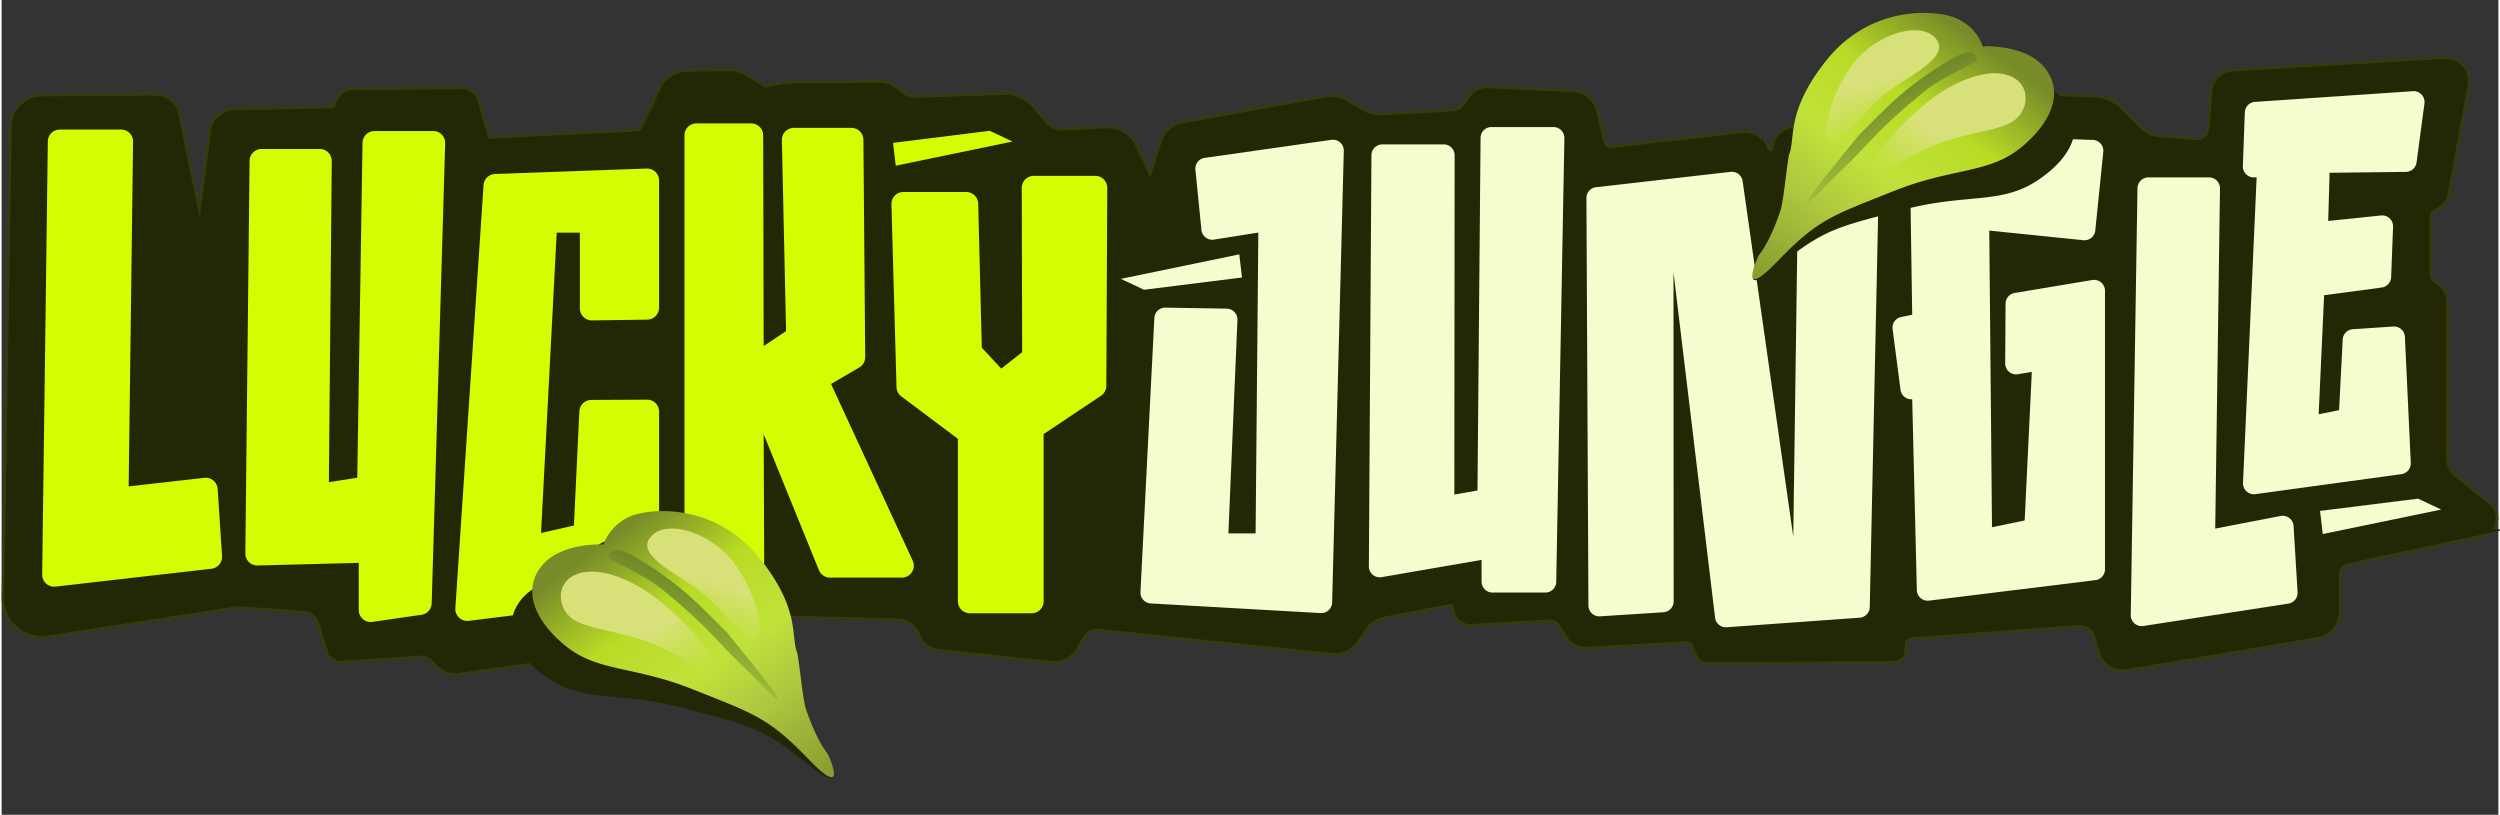
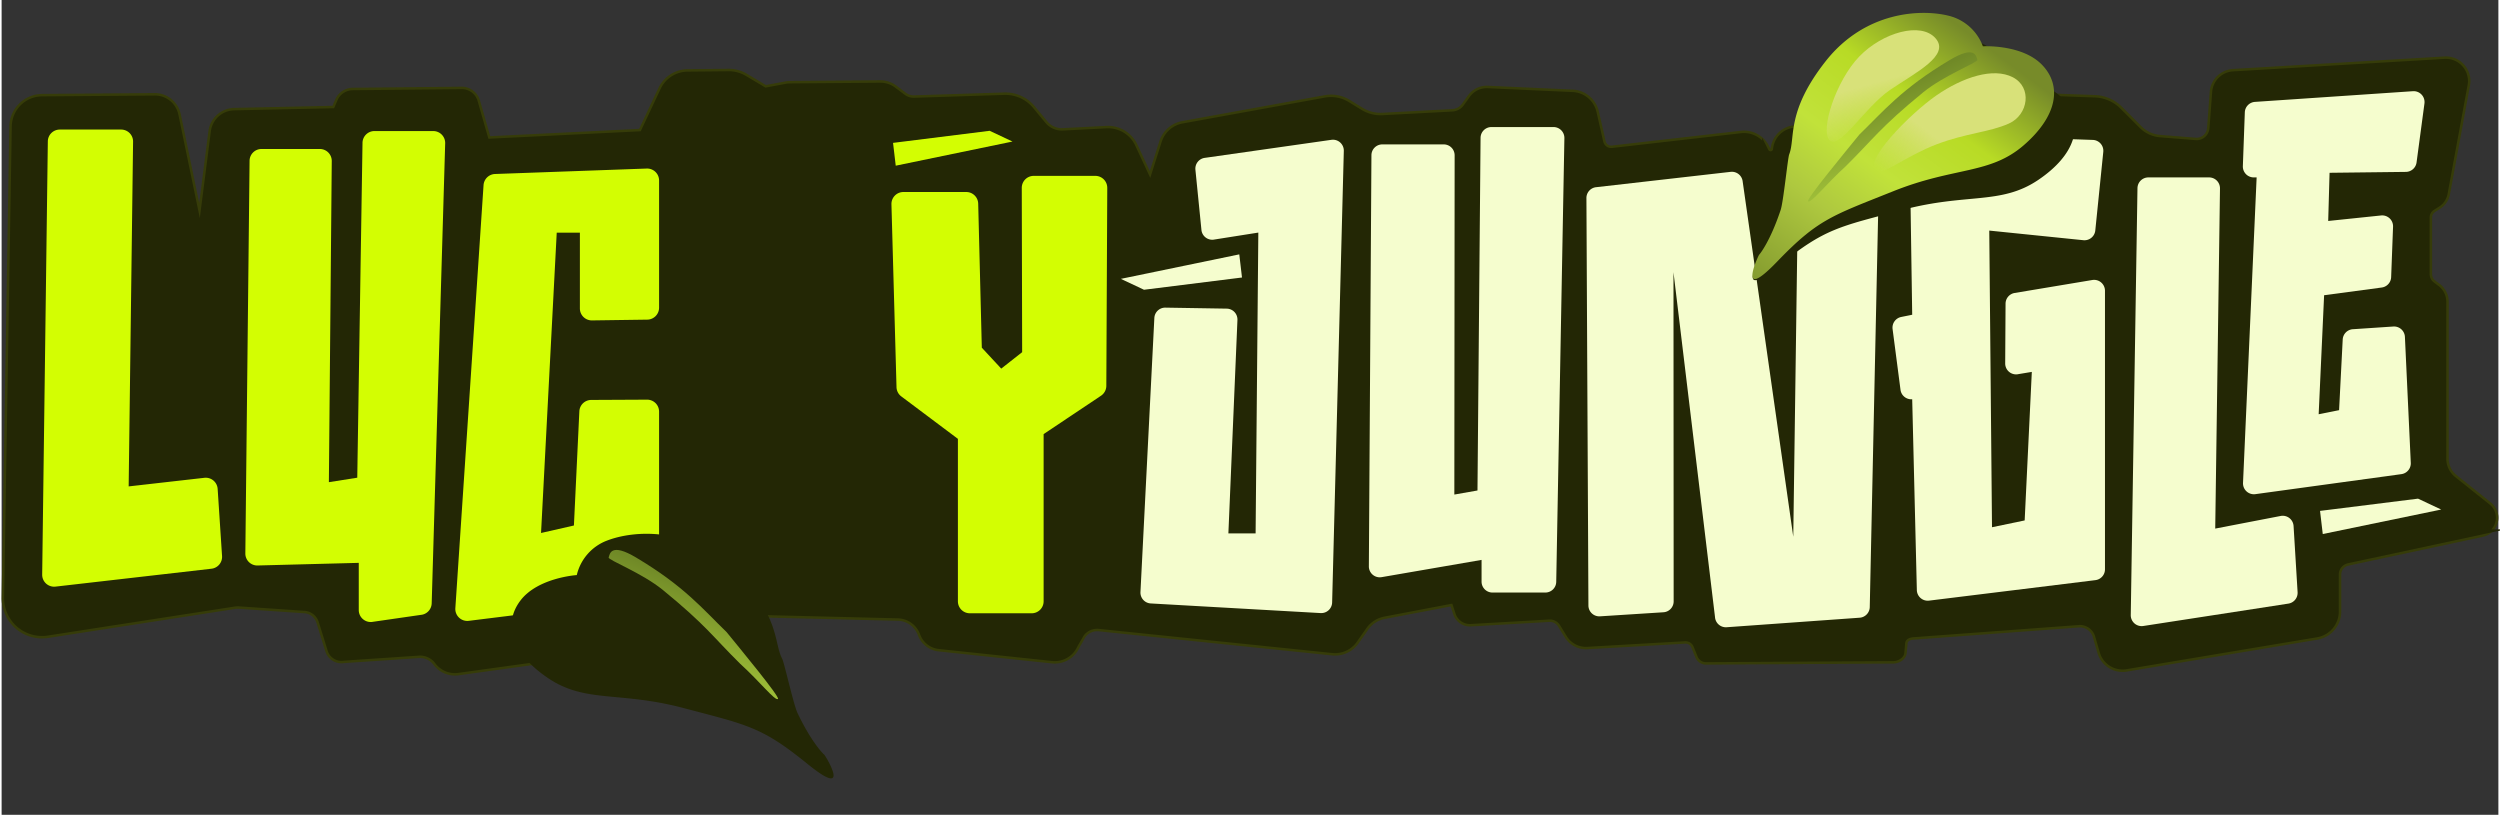
<svg xmlns="http://www.w3.org/2000/svg" xmlns:xlink="http://www.w3.org/1999/xlink" height="264" viewBox="0 0 1488.273 485.696" width="810">
  <rect x="0" y="0" width="1488.273" height="485.696" fill="#333333" stroke="none" />
  <desc>sistersites.net - Leading Casino Sister Sites Index</desc>
  <title>Lucky Jungle Casino on https://sistersites.net/luckyjungle-com/</title>
  <defs>
    <linearGradient gradientUnits="objectBoundingBox" id="linear-gradient" x1=".729" x2=".012" y1=".088" y2=".98">
      <stop offset="0" stop-color="#778b29" />
      <stop offset=".249" stop-color="#b8db25" />
      <stop offset=".468" stop-color="#c1e23a" />
      <stop offset=".65" stop-color="#aec83f" />
      <stop offset="1" stop-color="#7b912b" />
    </linearGradient>
    <linearGradient gradientUnits="objectBoundingBox" id="linear-gradient-2" x1=".35" x2=".678" y1=".589" y2="1.033">
      <stop offset="0" stop-color="#d8e179" />
      <stop offset="1" stop-color="#d8e179" stop-opacity="0" />
    </linearGradient>
    <linearGradient id="linear-gradient-3" xlink:href="#linear-gradient-2" x1=".164" x2=".184" y1=".611" y2=".962" />
    <linearGradient gradientUnits="objectBoundingBox" id="linear-gradient-4" x1=".276" x2=".995" y1=".028" y2="1.001">
      <stop offset="0" stop-color="#708927" />
      <stop offset="1" stop-color="#a0c039" />
    </linearGradient>
    <linearGradient id="linear-gradient-5" xlink:href="#linear-gradient" x1=".271" x2=".988" y1=".088" y2=".98" />
    <linearGradient id="linear-gradient-6" xlink:href="#linear-gradient-2" x1=".35" x2=".678" y1=".411" y2="-.033" />
    <linearGradient id="linear-gradient-7" xlink:href="#linear-gradient-2" x1=".164" x2=".184" y1=".389" y2=".038" />
    <linearGradient id="linear-gradient-8" xlink:href="#linear-gradient-4" x1=".276" x2=".995" y1=".972" y2="-.001" />
    <clipPath id="clip-path">
      <path d="M0 0h1488.273v466.532H0z" data-name="Rectangle 34438" fill="none" id="Rectangle_34438" />
    </clipPath>
  </defs>
  <g data-name="Group 142731" id="Group_142731" transform="translate(-4030 -594)">
    <path d="M270.241 401.223A14.628 14.628 0 0 1 258.6 395.4l-.065-.086a11.417 11.417 0 0 0-9.091-4.551q-.381 0-.764.026l-44.652 3a8.6 8.6 0 0 1-9.642-5.933l-5.3-17.049a9.581 9.581 0 0 0-9.191-6.767L141 361.378a17.817 17.817 0 0 0-2.207.173l-111.03 17.235a22.889 22.889 0 0 1-3.7.3A22.62 22.62 0 0 1 1.5 356.107L6.072 75.332A18.271 18.271 0 0 1 24.1 57.462l67.28-.5a14.3 14.3 0 0 1 13.95 11.353l12.805 61.694 6.61-51.776a14.34 14.34 0 0 1 13.836-12.443l59.658-1.268 1.957-4.659a10.027 10.027 0 0 1 9.116-6.075l64.916-.63a9.824 9.824 0 0 1 9.472 7.065l6.467 22.542 90.824-4.515 11.863-25.263a18 18 0 0 1 16.022-10.274l24.649-.238a19.547 19.547 0 0 1 10 2.753l11.794 7.024 12.187-2.3a13.09 13.09 0 0 1 2.27-.218l54.022-.429a14.669 14.669 0 0 1 8.745 2.914l5.668 4.252a9.172 9.172 0 0 0 5.47 1.823l.289-.005 53.655-1.708c.228-.008.456-.01.684-.01a21.329 21.329 0 0 1 16.484 7.757l7.365 8.9a12.716 12.716 0 0 0 9.825 4.623c.218 0 .438-.006.657-.017l25.988-1.334q.462-.022.921-.023a17.863 17.863 0 0 1 16.126 10.273l9.014 19.3 6.826-21.45a16.1 16.1 0 0 1 12.493-10.984l84.839-15.426a20.076 20.076 0 0 1 14.114 2.654l7.531 4.635a21.862 21.862 0 0 0 11.465 3.244c.383 0 .768-.01 1.152-.03l41.665-2.2a8.978 8.978 0 0 0 6.854-3.751l3.591-5.009a12.369 12.369 0 0 1 10.033-5.153c.187 0 .375 0 .563.012l50.655 2.3a15.3 15.3 0 0 1 14.183 11.858l4.027 17.721a4.837 4.837 0 0 0 4.738 3.787 5.047 5.047 0 0 0 .56-.032l76.883-8.8a15.441 15.441 0 0 1 1.745-.1 15.2 15.2 0 0 1 13.642 8.4l.838 1.662a1.432 1.432 0 0 0 1.326.836 1.491 1.491 0 0 0 1.534-1.384 14.041 14.041 0 0 1 12.407-12.677l51.313-5.67 2.52-5.69a17.93 17.93 0 0 1 16.335-10.576c.213 0 .428 0 .643.012l108.536 3.875a22.652 22.652 0 0 1 15.254 6.639l11.554 11.555a19.2 19.2 0 0 0 12.031 5.556l21.268 1.7c.209.016.418.025.625.025a7.711 7.711 0 0 0 7.654-7.119l1.6-21.636a13.3 13.3 0 0 1 12.44-12.257l126.061-7.449c.268-.015.533-.023.8-.023a13.165 13.165 0 0 1 12.928 15.549l-11.958 64.966a11.392 11.392 0 0 1-5.091 7.538l-3.094 1.96a5.33 5.33 0 0 0-2.489 4.523v33.729a6.332 6.332 0 0 0 2.522 5.044l2.7 2.029a11.8 11.8 0 0 1 4.7 9.4v93.6a13.9 13.9 0 0 0 5.257 10.918l20.495 16.348a10.135 10.135 0 0 1-4.194 17.832l-80.2 17.2a6.9 6.9 0 0 0-5.426 6.714v22.069a15.493 15.493 0 0 1-12.973 15.326L1266.6 398.865a14.115 14.115 0 0 1-15.891-9.975l-2.787-9.553a9.535 9.535 0 0 0-9.106-6.83h-.269l-98.225 7.254c-2.651.076-5.731.883-5.731 4.307v.071l-.452 4.763c-.059 3.073-3.566 4.956-6.1 5.135l-111.766.651a2.8 2.8 0 0 1-.289.01 5.389 5.389 0 0 1-5.019-3.389l-2.357-5.838a5.232 5.232 0 0 0-4.872-3.289c-.1 0-.2 0-.3.009l-58.279 3.342c-.257.016-.513.023-.768.023a13.439 13.439 0 0 1-11.363-6.346l-4.071-6.605a7.146 7.146 0 0 0-6.042-3.374c-.136 0-.273 0-.409.011l-46.716 2.692a8.281 8.281 0 0 1-.521.015 9.008 9.008 0 0 1-8.569-6.2l-1.984-6.014-40.514 7.78a16.979 16.979 0 0 0-10.784 6.974l-5.677 8.1a15.788 15.788 0 0 1-14.872 6.607l-138.569-14.33a10.354 10.354 0 0 0-1.28-.081 10.085 10.085 0 0 0-9.3 6.168l-.036.087-2.382 4.108a14.727 14.727 0 0 1-13.549 8.919q-.671 0-1.349-.062l-67.602-7.161a13.307 13.307 0 0 1-11.237-8.679 14.533 14.533 0 0 0-13.194-9.6l-115.54-2.809a3.744 3.744 0 0 0-3.737 3.742v6.9a5.644 5.644 0 0 1-4.864 5.572l-137.355 19.012a14.293 14.293 0 0 1-2.632.241" data-name="Path 360518" fill="#232705" id="Path_360518" transform="translate(4030 594)" />
    <path d="M1456.984 36.606a11.667 11.667 0 0 1 11.452 13.778l-11.957 64.966a9.858 9.858 0 0 1-4.418 6.541l-3.1 1.961a6.857 6.857 0 0 0-3.186 5.79v33.73a7.807 7.807 0 0 0 3.121 6.244l2.7 2.028a10.248 10.248 0 0 1 4.1 8.2v93.6a15.466 15.466 0 0 0 5.821 12.091l20.495 16.348a8.635 8.635 0 0 1-3.573 15.193l-80.2 17.2a8.367 8.367 0 0 0-6.613 8.18v22.069a14.039 14.039 0 0 1-11.72 13.847l-113.555 19.021a12.753 12.753 0 0 1-2.095.174 12.626 12.626 0 0 1-12.108-9.089l-2.787-9.554a10.986 10.986 0 0 0-10.544-7.91c-.1 0-.209 0-.313.005l-98.293 7.256c-3.965.112-7.122 1.836-7.122 5.8l-.449 4.754c0 2.055-2.662 3.574-4.712 3.72l-111.668.647a4.36 4.36 0 0 1-.279.01 3.918 3.918 0 0 1-3.63-2.451l-2.351-5.842a6.758 6.758 0 0 0-6.263-4.227c-.129 0-.259 0-.389.011l-58.279 3.343c-.228.013-.454.019-.681.019a11.852 11.852 0 0 1-10.087-5.632l-4.072-6.606a8.6 8.6 0 0 0-7.318-4.087c-.165 0-.33.005-.5.015L875.7 370.44a7.986 7.986 0 0 1-.436.012 7.526 7.526 0 0 1-7.144-5.167l-1.983-6.015a1.441 1.441 0 0 0-1.366-.988 1.38 1.38 0 0 0-.27.026l-40.584 7.734a18.572 18.572 0 0 0-11.733 7.586l-5.677 8.1a14.28 14.28 0 0 1-13.458 5.98l-138.6-14.335a11.765 11.765 0 0 0-1.433-.088 11.609 11.609 0 0 0-10.684 7.085l-2.381 4.1a13.257 13.257 0 0 1-12.2 8.092q-.6 0-1.214-.055l-67.572-7.158a11.763 11.763 0 0 1-9.985-7.7 16.1 16.1 0 0 0-14.549-10.592l-115.4-2.805h-.193a5.24 5.24 0 0 0-5.236 5.24v6.9a4.123 4.123 0 0 1-3.567 4.086L272.668 399.5a13.052 13.052 0 0 1-12.873-5l-.068-.091a12.865 12.865 0 0 0-10.29-5.145 12.5 12.5 0 0 0-.863.029l-44.729 3a7.106 7.106 0 0 1-8.032-4.888l-5.3-17.049a11.126 11.126 0 0 0-10.624-7.822l-38.844-2.66a19.24 19.24 0 0 0-2.458.188L27.533 377.3a21.353 21.353 0 0 1-3.466.284A21.119 21.119 0 0 1 3 356.132L7.571 75.357a16.663 16.663 0 0 1 16.542-16.394l67.179-.5h.091a12.749 12.749 0 0 1 12.481 10.157l12.88 62.054a1.439 1.439 0 0 0 2.836-.11l6.656-52.14a12.751 12.751 0 0 1 12.377-11.133l59.657-1.269a1.438 1.438 0 0 0 1.292-.872l2.013-4.7a8.523 8.523 0 0 1 7.751-5.165l64.917-.631h.081a8.258 8.258 0 0 1 7.935 5.979l6.466 22.541a1.437 1.437 0 0 0 1.382 1.043h.072l90.885-4.47a1.438 1.438 0 0 0 1.231-.824l11.915-25.3a16.4 16.4 0 0 1 14.68-9.412l24.459-.238h.174a18.049 18.049 0 0 1 9.235 2.542l11.794 7.025a1.445 1.445 0 0 0 .737.2 1.466 1.466 0 0 0 .264-.025l12.23-2.288a11.331 11.331 0 0 1 2.005-.194l53.908-.429h.1a13.075 13.075 0 0 1 7.845 2.615l5.668 4.251a10.613 10.613 0 0 0 6.371 2.13c.112 0 .225 0 .338-.006l53.656-1.708c.211-.006.422-.01.633-.01a19.9 19.9 0 0 1 15.331 7.214l7.362 8.9a14.256 14.256 0 0 0 10.981 5.168c.244 0 .489-.007.734-.019L658.705 78c.282-.014.562-.021.842-.021a16.3 16.3 0 0 1 14.769 9.4l9.08 19.439a1.439 1.439 0 0 0 2.675-.172l6.874-21.6a14.639 14.639 0 0 1 11.331-9.965l84.84-15.425a18.57 18.57 0 0 1 13.059 2.456l7.53 4.634a23.37 23.37 0 0 0 12.251 3.468q.615 0 1.232-.033l41.665-2.2a10.516 10.516 0 0 0 7.993-4.375l3.591-5.009a10.849 10.849 0 0 1 8.817-4.528c.164 0 .328 0 .493.011l50.654 2.3a13.756 13.756 0 0 1 12.789 10.703l4.027 17.72a6.367 6.367 0 0 0 6.2 4.956 6.433 6.433 0 0 0 .73-.042l76.883-8.8a13.778 13.778 0 0 1 13.877 7.489l.837 1.661a2.931 2.931 0 0 0 2.665 1.66 2.984 2.984 0 0 0 3.03-2.751 12.5 12.5 0 0 1 11.077-11.318l51.312-5.671a1.438 1.438 0 0 0 1.155-.841l2.569-5.725a16.411 16.411 0 0 1 14.968-9.691c.2 0 .392 0 .588.011l108.533 3.876a21.214 21.214 0 0 1 14.247 6.2l11.554 11.554a20.678 20.678 0 0 0 12.973 5.99l21.268 1.7c.249.02.5.029.742.029a9.188 9.188 0 0 0 9.152-8.508l1.6-21.636a11.758 11.758 0 0 1 11.033-10.87l126.061-7.449c.238-.014.473-.021.708-.021m0-3c-.294 0-.587.009-.885.026l-126.061 7.45a14.805 14.805 0 0 0-13.848 13.642l-1.6 21.636a6.207 6.207 0 0 1-6.16 5.731q-.249 0-.5-.021l-21.268-1.7a17.7 17.7 0 0 1-11.09-5.121l-11.555-11.555a24.142 24.142 0 0 0-16.261-7.078l-108.533-3.876q-.348-.013-.7-.013a19.435 19.435 0 0 0-17.7 11.462l-2.2 4.912-50.426 5.572a15.544 15.544 0 0 0-13.736 14.035v.01h-.018l-.847-1.67a16.7 16.7 0 0 0-14.982-9.228 16.974 16.974 0 0 0-1.914.109l-76.883 8.8a3.354 3.354 0 0 1-3.665-2.6l-4.028-17.72a16.8 16.8 0 0 0-15.578-13.025l-50.654-2.3a14.775 14.775 0 0 0-.629-.014A13.877 13.877 0 0 0 874 56.856l-3.591 5.009a7.481 7.481 0 0 1-5.713 3.127l-41.665 2.2q-.537.028-1.074.029a20.364 20.364 0 0 1-10.679-3.021l-7.531-4.634a21.576 21.576 0 0 0-15.168-2.853l-84.84 15.426a17.6 17.6 0 0 0-13.653 12.006l-5.662 17.795-7.389-15.82a19.374 19.374 0 0 0-17.488-11.135c-.331 0-.662.008-.995.025l-25.988 1.337c-.194.01-.387.015-.58.015a11.217 11.217 0 0 1-8.669-4.08l-7.365-8.9a22.829 22.829 0 0 0-17.643-8.3q-.364 0-.73.012l-53.655 1.708h-.242a7.659 7.659 0 0 1-4.568-1.523l-5.668-4.251a16.175 16.175 0 0 0-9.645-3.215h-.12l-53.915.429a14.425 14.425 0 0 0-2.533.245l-11.65 2.18-11.288-6.724a21.052 21.052 0 0 0-10.77-2.964h-.205l-24.457.238A19.51 19.51 0 0 0 391.5 52.348L379.981 76.8l-88.714 4.363-6.125-21.353a11.3 11.3 0 0 0-10.818-8.152h-.1l-64.926.631a11.526 11.526 0 0 0-10.479 6.983l-1.619 3.772-58.652 1.248a15.845 15.845 0 0 0-15.288 13.752l-5.475 42.887L106.8 68.01a15.81 15.81 0 0 0-15.417-12.548h-.109l-67.183.5A19.779 19.779 0 0 0 4.572 75.309L0 356.083a24.119 24.119 0 0 0 24.064 24.505 24.465 24.465 0 0 0 3.953-.324l111.027-17.233a16.229 16.229 0 0 1 1.919-.152l38.718 2.652.1.007h.1a8.09 8.09 0 0 1 7.759 5.713l5.3 17.049a10.058 10.058 0 0 0 9.647 7.107 10.237 10.237 0 0 0 1.6-.127l44.58-2.994c.222-.015.442-.022.662-.022a9.91 9.91 0 0 1 7.89 3.945l.068.091a16.052 16.052 0 0 0 15.754 6.158l137.29-19.008a7.148 7.148 0 0 0 6.155-7.058v-6.9a2.241 2.241 0 0 1 2.237-2.24h.08l115.442 2.807a13.028 13.028 0 0 1 11.8 8.616 14.823 14.823 0 0 0 12.532 9.663l67.529 7.153c.535.05 1.035.072 1.53.072a16.222 16.222 0 0 0 14.889-9.742l2.291-3.949.094-.163.074-.173a8.6 8.6 0 0 1 8.984-5.188h.061l138.571 14.34a17.276 17.276 0 0 0 16.259-7.238l5.677-8.1a15.491 15.491 0 0 1 9.837-6.36l39.239-7.478 1.554 4.713a10.5 10.5 0 0 0 9.993 7.228c.2 0 .4-.005.608-.017l46.716-2.691a5.02 5.02 0 0 1 .323-.01 5.634 5.634 0 0 1 4.764 2.661l4.076 6.604a14.95 14.95 0 0 0 12.641 7.059c.283 0 .567-.009.852-.025l58.28-3.343c.072 0 .145-.006.217-.006a3.739 3.739 0 0 1 3.481 2.35l2.356 5.838a6.887 6.887 0 0 0 6.412 4.328c.126 0 .253 0 .38-.011l111.585-.646h.1l.1-.007c3.553-.252 7.384-2.818 7.5-6.544l.439-4.64.013-.141v-.141c0-.735 0-2.685 4.206-2.8h.068l.068-.005 98.219-7.251h.167a8.027 8.027 0 0 1 7.664 5.75l2.787 9.554a15.613 15.613 0 0 0 17.579 11.033l113.554-19.02a16.989 16.989 0 0 0 14.225-16.806v-22.077a5.4 5.4 0 0 1 4.242-5.247l80.2-17.2a11.635 11.635 0 0 0 4.815-20.471l-20.495-16.349a12.4 12.4 0 0 1-4.692-9.745v-93.6a13.315 13.315 0 0 0-5.3-10.6l-2.7-2.027a4.832 4.832 0 0 1-1.922-3.845v-33.73a3.836 3.836 0 0 1 1.792-3.256l3.094-1.96a12.893 12.893 0 0 0 5.763-8.532l11.958-64.967a14.667 14.667 0 0 0-14.4-17.321" data-name="Path 360519" fill="#363c09" id="Path_360519" transform="translate(4030 594)" />
    <path d="M7.571 75.357 3 356.131A21.112 21.112 0 0 0 27.533 377.3l111.054-17.238a19.24 19.24 0 0 1 2.458-.188l38.844 2.66a11.124 11.124 0 0 1 10.623 7.822l5.3 17.048a7.109 7.109 0 0 0 8.032 4.888l44.729-3a12.862 12.862 0 0 1 11.153 5.116l.068.091a13.059 13.059 0 0 0 12.873 5l137.359-19.018a4.125 4.125 0 0 0 3.567-4.086v-6.9a5.24 5.24 0 0 1 5.429-5.237l115.4 2.805a16.1 16.1 0 0 1 14.55 10.592 11.763 11.763 0 0 0 9.985 7.7l67.572 7.158a13.259 13.259 0 0 0 13.418-8.037l2.381-4.1a11.606 11.606 0 0 1 12.117-7l138.6 14.335a14.288 14.288 0 0 0 13.459-5.98l5.677-8.1a18.574 18.574 0 0 1 11.733-7.585l40.584-7.735a1.44 1.44 0 0 1 1.636.963l1.983 6.014a7.525 7.525 0 0 0 7.579 5.156l46.716-2.692a8.6 8.6 0 0 1 7.814 4.072l4.072 6.606a11.852 11.852 0 0 0 10.768 5.614l58.279-3.343a6.754 6.754 0 0 1 6.651 4.216l2.357 5.838a3.916 3.916 0 0 0 3.909 2.44l111.668-.646c2.05-.146 4.712-1.665 4.712-3.72l.449-4.755c0-3.966 3.156-5.69 7.122-5.8l98.293-7.257a10.987 10.987 0 0 1 10.857 7.906l2.787 9.554a12.622 12.622 0 0 0 14.2 8.914l113.555-19.02a14.039 14.039 0 0 0 11.72-13.847v-22.075a8.367 8.367 0 0 1 6.612-8.181l80.2-17.2a8.634 8.634 0 0 0 3.574-15.192l-20.495-16.349a15.463 15.463 0 0 1-5.821-12.09v-93.6a10.251 10.251 0 0 0-4.1-8.2l-2.7-2.027a7.806 7.806 0 0 1-3.121-6.244v-33.73a6.853 6.853 0 0 1 3.186-5.79l3.1-1.961a9.856 9.856 0 0 0 4.417-6.541l11.958-64.967a11.665 11.665 0 0 0-12.161-13.756l-126.06 7.449a11.758 11.758 0 0 0-11.033 10.87l-1.6 21.635a9.187 9.187 0 0 1-9.894 8.48l-21.269-1.7a20.678 20.678 0 0 1-12.972-5.99l-11.556-11.551a21.218 21.218 0 0 0-14.247-6.2l-108.533-3.877a16.408 16.408 0 0 0-15.556 9.68l-2.569 5.725a1.439 1.439 0 0 1-1.155.841l-51.312 5.67a12.5 12.5 0 0 0-11.078 11.319 3.014 3.014 0 0 1-5.694 1.091l-.838-1.662a13.784 13.784 0 0 0-13.876-7.488l-76.883 8.8a6.367 6.367 0 0 1-6.932-4.914l-4.027-17.72a13.757 13.757 0 0 0-12.79-10.69l-50.654-2.3a10.848 10.848 0 0 0-9.31 4.517l-3.591 5.009a10.518 10.518 0 0 1-7.993 4.375l-41.665 2.2a23.377 23.377 0 0 1-13.483-3.435l-7.531-4.634a18.57 18.57 0 0 0-13.058-2.456l-84.84 15.425a14.64 14.64 0 0 0-11.332 9.964l-6.873 21.6a1.439 1.439 0 0 1-2.675.173l-9.08-19.439A16.3 16.3 0 0 0 658.705 78l-25.987 1.337A14.257 14.257 0 0 1 621 74.19l-7.365-8.9a19.9 19.9 0 0 0-15.965-7.2l-53.655 1.708a10.614 10.614 0 0 1-6.706-2.117l-5.669-4.252a13.078 13.078 0 0 0-7.947-2.614l-53.909.428a11.52 11.52 0 0 0-2 .194l-12.23 2.289a1.443 1.443 0 0 1-1-.178l-11.794-7.025a18.045 18.045 0 0 0-9.409-2.541l-24.459.237a16.405 16.405 0 0 0-14.68 9.413L382.3 78.925a1.438 1.438 0 0 1-1.231.824l-90.885 4.47a1.438 1.438 0 0 1-1.454-1.041l-6.467-22.541a8.254 8.254 0 0 0-8.015-5.979l-64.917.63a8.523 8.523 0 0 0-7.751 5.166l-2.013 4.7a1.44 1.44 0 0 1-1.292.871l-59.657 1.27a12.751 12.751 0 0 0-12.377 11.133l-6.656 52.14a1.439 1.439 0 0 1-2.836.11L103.864 68.62a12.748 12.748 0 0 0-12.573-10.158l-67.178.5A16.664 16.664 0 0 0 7.571 75.357Z" data-name="Path 360520" fill="none" id="Path_360520" stroke="#232705" stroke-miterlimit="10" stroke-width="3" transform="translate(4030 594)" />
    <path d="m531.362 85.166 57.6-7.2 13.6 6.4-69.6 14.4Z" data-name="Path 360521" fill="#d3fe02" id="Path_360521" transform="translate(4030 594)" />
    <path d="M27.545 84.261 24.18 342.5a7.125 7.125 0 0 0 7.986 7.165l92.983-10.669a7.125 7.125 0 0 0 6.249-7.539l-2.625-40.033a7.125 7.125 0 0 0-8.021-6.6l-45.022 5.113 2.632-205.492a7.124 7.124 0 0 0-7.124-7.216H34.669a7.126 7.126 0 0 0-7.124 7.032" data-name="Path 360522" fill="#d3fe02" id="Path_360522" transform="translate(4030 594)" />
    <path d="m147.8 95.858-2.522 234.02a7.124 7.124 0 0 0 7.31 7.2l60.3-1.566v28.137a7.125 7.125 0 0 0 8.559 6.979l29.221-4.221a7.125 7.125 0 0 0 5.691-6.843L264.4 85.381a7.124 7.124 0 0 0-7.123-7.261h-35.034a7.124 7.124 0 0 0-7.125 7.109l-3.124 199.514-16.922 2.672 1.719-191.422a7.124 7.124 0 0 0-7.124-7.186h-34.746a7.125 7.125 0 0 0-7.125 7.051" data-name="Path 360523" fill="#d3fe02" id="Path_360523" transform="translate(4030 594)" />
    <path d="m287.269 110.363-16.811 252.163a7.125 7.125 0 0 0 7.987 7.544l107.206-13.3a7.124 7.124 0 0 0 6.248-7.07V245.353a7.125 7.125 0 0 0-7.161-7.125l-33.282.168a7.125 7.125 0 0 0-7.081 6.786l-3.241 68.06-19.594 4.458 9.352-179.014h13.8v45.183a7.125 7.125 0 0 0 7.225 7.124l32.953-.463a7.125 7.125 0 0 0 7.03-7.13v-75.81a7.125 7.125 0 0 0-7.381-7.12l-90.4 3.247a7.124 7.124 0 0 0-6.853 6.646" data-name="Path 360524" fill="#d3fe02" id="Path_360524" transform="translate(4030 594)" />
-     <path d="M407.039 80.682v251.557a7.125 7.125 0 0 0 6.725 7.113l33.282 1.87a7.125 7.125 0 0 0 7.524-7.145l-.328-75.272 32.929 81.056a7.124 7.124 0 0 0 6.6 4.444h42.842a7.125 7.125 0 0 0 6.468-10.114L494.407 228.88l16.836-9.85a7.125 7.125 0 0 0 3.527-6.209L513.7 83.295a7.125 7.125 0 0 0-7.125-7.066h-34.362a7.124 7.124 0 0 0-7.123 7.282l2.51 113.842-13.359 8.906-.286-125.593a7.125 7.125 0 0 0-7.125-7.109h-32.666a7.125 7.125 0 0 0-7.125 7.125" data-name="Path 360525" fill="#d3fe02" id="Path_360525" transform="translate(4030 594)" />
    <path d="m530.405 121.749 3.02 109.006a7.125 7.125 0 0 0 2.849 5.531l33.748 25.3v96.854a7.125 7.125 0 0 0 7.125 7.125h36.845a7.125 7.125 0 0 0 7.125-7.125v-99.682l34.211-22.877a7.121 7.121 0 0 0 3.164-5.893l.563-118a7.126 7.126 0 0 0-7.125-7.154h-36.714a7.125 7.125 0 0 0-7.125 7.139l.228 97.954-12.469 9.8-11.578-12.469-2.151-85.827a7.125 7.125 0 0 0-7.121-6.977h-37.47a7.126 7.126 0 0 0-7.123 7.295" data-name="Path 360526" fill="#d3fe02" id="Path_360526" transform="translate(4030 594)" />
    <path d="m717.307 94.084 75.5-10.758a6.491 6.491 0 0 1 7.245 6.614l-6.96 269.19a6.492 6.492 0 0 1-6.856 6.313L684.957 359.7a6.491 6.491 0 0 1-6.115-6.809l8.28-163.357a6.493 6.493 0 0 1 6.589-6.162l36.561.6a6.492 6.492 0 0 1 6.379 6.765l-5.4 127.219h16.227l1.622-179.315-26.816 4.234a6.491 6.491 0 0 1-7.094-5.814l-3.59-35.884a6.493 6.493 0 0 1 5.7-7.093" data-name="Path 360527" fill="#f5fdce" id="Path_360527" transform="translate(4030 594)" />
    <path d="m944.67 118.065 1.192 242.871a6.49 6.49 0 0 0 6.905 6.446l37.824-2.422a6.492 6.492 0 0 0 6.075-6.372l-.1-196.328 24.749 205.553a6.491 6.491 0 0 0 6.9 6.074l79.284-5.678a6.49 6.49 0 0 0 6.063-6.3l5.556-260.355a6.491 6.491 0 0 0-7.3-6.618l-35.218 4.456a6.49 6.49 0 0 0-5.667 6.105l-2.966 214.455-30.153-211.736a6.49 6.49 0 0 0-7.191-5.777l-80.2 9.145a6.491 6.491 0 0 0-5.755 6.481" data-name="Path 360528" fill="#f5fdce" id="Path_360528" transform="translate(4030 594)" />
    <path d="m1273.142 112.142-4 254.482a6.491 6.491 0 0 0 7.48 6.517L1363.1 359.8a6.491 6.491 0 0 0 5.489-6.81l-2.4-39.451a6.491 6.491 0 0 0-7.709-5.979l-38.988 7.524 2.833-202.749a6.492 6.492 0 0 0-6.49-6.582h-36.2a6.491 6.491 0 0 0-6.49 6.389" data-name="Path 360529" fill="#f5fdce" id="Path_360529" transform="translate(4030 594)" />
    <path d="m1381.965 304.536 58.418-7.3 13.793 6.491-70.588 14.6Z" data-name="Path 360530" fill="#f5fdce" id="Path_360530" transform="translate(4030 594)" />
    <path d="m739.367 165.416-58.418 7.3-13.793-6.491 70.588-14.6Z" data-name="Path 360531" fill="#f5fdce" id="Path_360531" transform="translate(4030 594)" />
    <path d="m816.521 92.527-1.534 245.066a6.491 6.491 0 0 0 7.595 6.437l59.585-10.284v12.969a6.491 6.491 0 0 0 6.491 6.491h31.525a6.491 6.491 0 0 0 6.49-6.371l4.865-264.492a6.49 6.49 0 0 0-6.49-6.61H888.06a6.49 6.49 0 0 0-6.49 6.434l-1.837 210.2-13.793 2.433.174-202.227a6.491 6.491 0 0 0-6.491-6.5h-36.611a6.491 6.491 0 0 0-6.491 6.45" data-name="Path 360532" fill="#f5fdce" id="Path_360532" transform="translate(4030 594)" />
    <path d="m1137.345 86.412 1.516 101.2-6.544 1.324a6.49 6.49 0 0 0-5.149 7.2l4.719 36.218a6.491 6.491 0 0 0 6.437 5.652h.537l2.766 113.733a6.492 6.492 0 0 0 7.283 6.284l99.162-12.216a6.49 6.49 0 0 0 5.7-6.442V173.31a6.491 6.491 0 0 0-7.559-6.4l-46.281 7.724a6.49 6.49 0 0 0-5.422 6.363l-.217 35.637a6.491 6.491 0 0 0 8.009 6.351l7.861-1.306-4.261 88.54-19.472 4.057-1.63-176.828 56.03 5.729a6.491 6.491 0 0 0 7.162-5.734l4.763-46.84a6.491 6.491 0 0 0-6.225-7.2l-102.473-3.574a6.49 6.49 0 0 0-6.716 6.588" data-name="Path 360533" fill="#f5fdce" id="Path_360533" transform="translate(4030 594)" />
    <path d="m1337.127 66.973-1.166 32.053a6.492 6.492 0 0 0 6.487 6.727h1.724l-8.115 182.087a6.49 6.49 0 0 0 7.366 6.714l87.036-11.932a6.492 6.492 0 0 0 5.6-6.72l-3.5-75.083a6.492 6.492 0 0 0-6.917-6.187l-24.114 1.608a6.491 6.491 0 0 0-6.052 6.168l-2.158 42.087-12.171 2.434 3.245-70.943 34.339-4.6a6.49 6.49 0 0 0 5.624-6.189l1.135-30.063a6.491 6.491 0 0 0-7.159-6.7l-31.5 3.282.811-28.718 45.5-.538a6.49 6.49 0 0 0 6.357-5.63l4.7-35.132a6.492 6.492 0 0 0-6.872-7.336l-94.152 6.371a6.491 6.491 0 0 0-6.048 6.24" data-name="Path 360534" fill="#f5fdce" id="Path_360534" transform="translate(4030 594)" />
    <g data-name="Group 142945" id="Group_142945" transform="translate(3402 1744)">
      <path d="M1692.313-859.012c-24.374 25.329-11.267-3.614-10.662-4.175s6.739-8.431 12.809-26.692c1.661-5 4.208-30.855 5.085-33.112 3.866-9.939-1.978-25.326 21.657-55.42s57.218-31.268 73.356-27.213a29.088 29.088 0 0 1 20.435 18.222s23.276-1.342 35.243 11.022 9.418 30.3-10.8 47.883-41.162 12.8-77.821 27.471-44.928 16.685-69.302 42.014Z" data-name="Path 390941" fill="#232705" id="Path_390941" transform="rotate(7 2774.523 -964.959)" />
      <path d="M1692.313-859.012c-24.374 25.329-11.267-3.614-10.662-4.175s6.739-8.431 12.809-26.692c1.661-5 4.208-30.855 5.085-33.112 3.866-9.939-1.978-25.326 21.657-55.42s57.218-31.268 73.356-27.213a29.088 29.088 0 0 1 20.435 18.222s23.276-1.342 35.243 11.022 9.418 30.3-10.8 47.883-41.162 12.8-77.821 27.471-44.928 16.685-69.302 42.014Z" data-name="Path 390940" fill="url(#linear-gradient)" id="Path_390940" transform="translate(-6 -135)" />
      <path d="M25.23-3.409c13.326 1.222 5.658 22.586 1.87 40.664s3.22 46.883-5.064 46.883S0 55.882 0 36 11.9-4.63 25.23-3.409Z" data-name="Path 390942" fill="url(#linear-gradient-2)" id="Path_390942" transform="rotate(44.03 2292.611 1605.747)" />
      <path d="M25.23-3.409C37.8-7.187 47.414 6.2 42.739 17.982S28.344 39.8 20.289 57.01 10.12 92.639 5.753 93.624C-4.173 95.862-3.752 54.727 0 36S12.663.37 25.23-3.409Z" data-name="Path 390943" fill="url(#linear-gradient-3)" id="Path_390943" transform="rotate(44.03 2286.962 1674.218)" />
      <path d="M-8.272 19.766c1.293-17.32 7.138-14.085 9.35-13.353 1.536.407-3.878 21.48-2.671 37.66 2.5 33.5 5.658 39.9 9.568 62.983 1.975 15.711 6.357 29.807 4.242 30.412-1.634.6-11.777-36.436-15.042-47.884-3.126-19.602-7.947-36.318-5.447-69.818Z" data-name="Path 390944" fill="url(#linear-gradient-4)" id="Path_390944" transform="rotate(54.97 1980.554 1180.488)" />
    </g>
    <g data-name="Group 142946" id="Group_142946" transform="translate(4328.301 896.327)">
      <path d="M14.72 10.375C-9.654-14.954 3.453 13.99 4.058 14.551s6.742 8.43 12.809 26.691c1.661 5 4.208 30.855 5.085 33.112 3.866 9.939-1.978 25.326 21.657 55.42s57.218 31.268 73.356 27.213a29.088 29.088 0 0 0 20.435-18.222s23.276 1.342 35.243-11.022 9.418-30.3-10.8-47.883-41.162-12.8-77.821-27.471S39.094 35.7 14.72 10.375Z" data-name="Path 390941" fill="#232705" id="Path_390941-2" transform="rotate(173 93.979 86.776)" />
-       <path d="M1842.708-859.012c24.374 25.329 11.267-3.614 10.662-4.175s-6.739-8.431-12.809-26.692c-1.661-5-4.208-30.855-5.085-33.112-3.866-9.939 1.978-25.326-21.657-55.42s-57.218-31.268-73.356-27.213a29.088 29.088 0 0 0-20.435 18.222s-23.276-1.342-35.243 11.022-9.418 30.3 10.8 47.883 41.162 12.8 77.821 27.471 44.928 16.685 69.302 42.014Z" data-name="Path 390940" fill="url(#linear-gradient-5)" id="Path_390940-2" transform="translate(-1659.595 1009.639)" />
-       <path d="M25.23 87.547c13.326-1.222 5.658-22.586 1.874-40.664S30.324 0 22.04 0 0 28.256 0 48.138s11.9 40.63 25.23 39.409Z" data-name="Path 390942" fill="url(#linear-gradient-6)" id="Path_390942-2" transform="rotate(135.97 71.09 65.399)" />
-       <path d="M27.685 97.12c12.568 3.78 22.184-9.611 17.509-21.39S30.8 53.916 22.744 36.7 12.575 1.073 8.208.088C-1.718-2.15-1.3 38.985 2.455 57.712s12.663 35.63 25.23 39.408Z" data-name="Path 390943" fill="url(#linear-gradient-7)" id="Path_390943-2" transform="rotate(135.97 46.567 71.975)" />
      <path d="M.694 117.71c1.293 17.319 7.137 14.085 9.35 13.353 1.536-.407-3.878-21.48-2.671-37.66 2.5-33.5 5.658-39.9 9.568-62.983C18.916 14.708 23.3.612 21.183.007 19.549-.594 9.406 36.443 6.141 47.891 3.015 67.493-1.806 84.21.694 117.71Z" data-name="Path 390944" fill="url(#linear-gradient-8)" id="Path_390944-2" transform="rotate(125.03 63.092 94.43)" />
    </g>
  </g>
</svg>